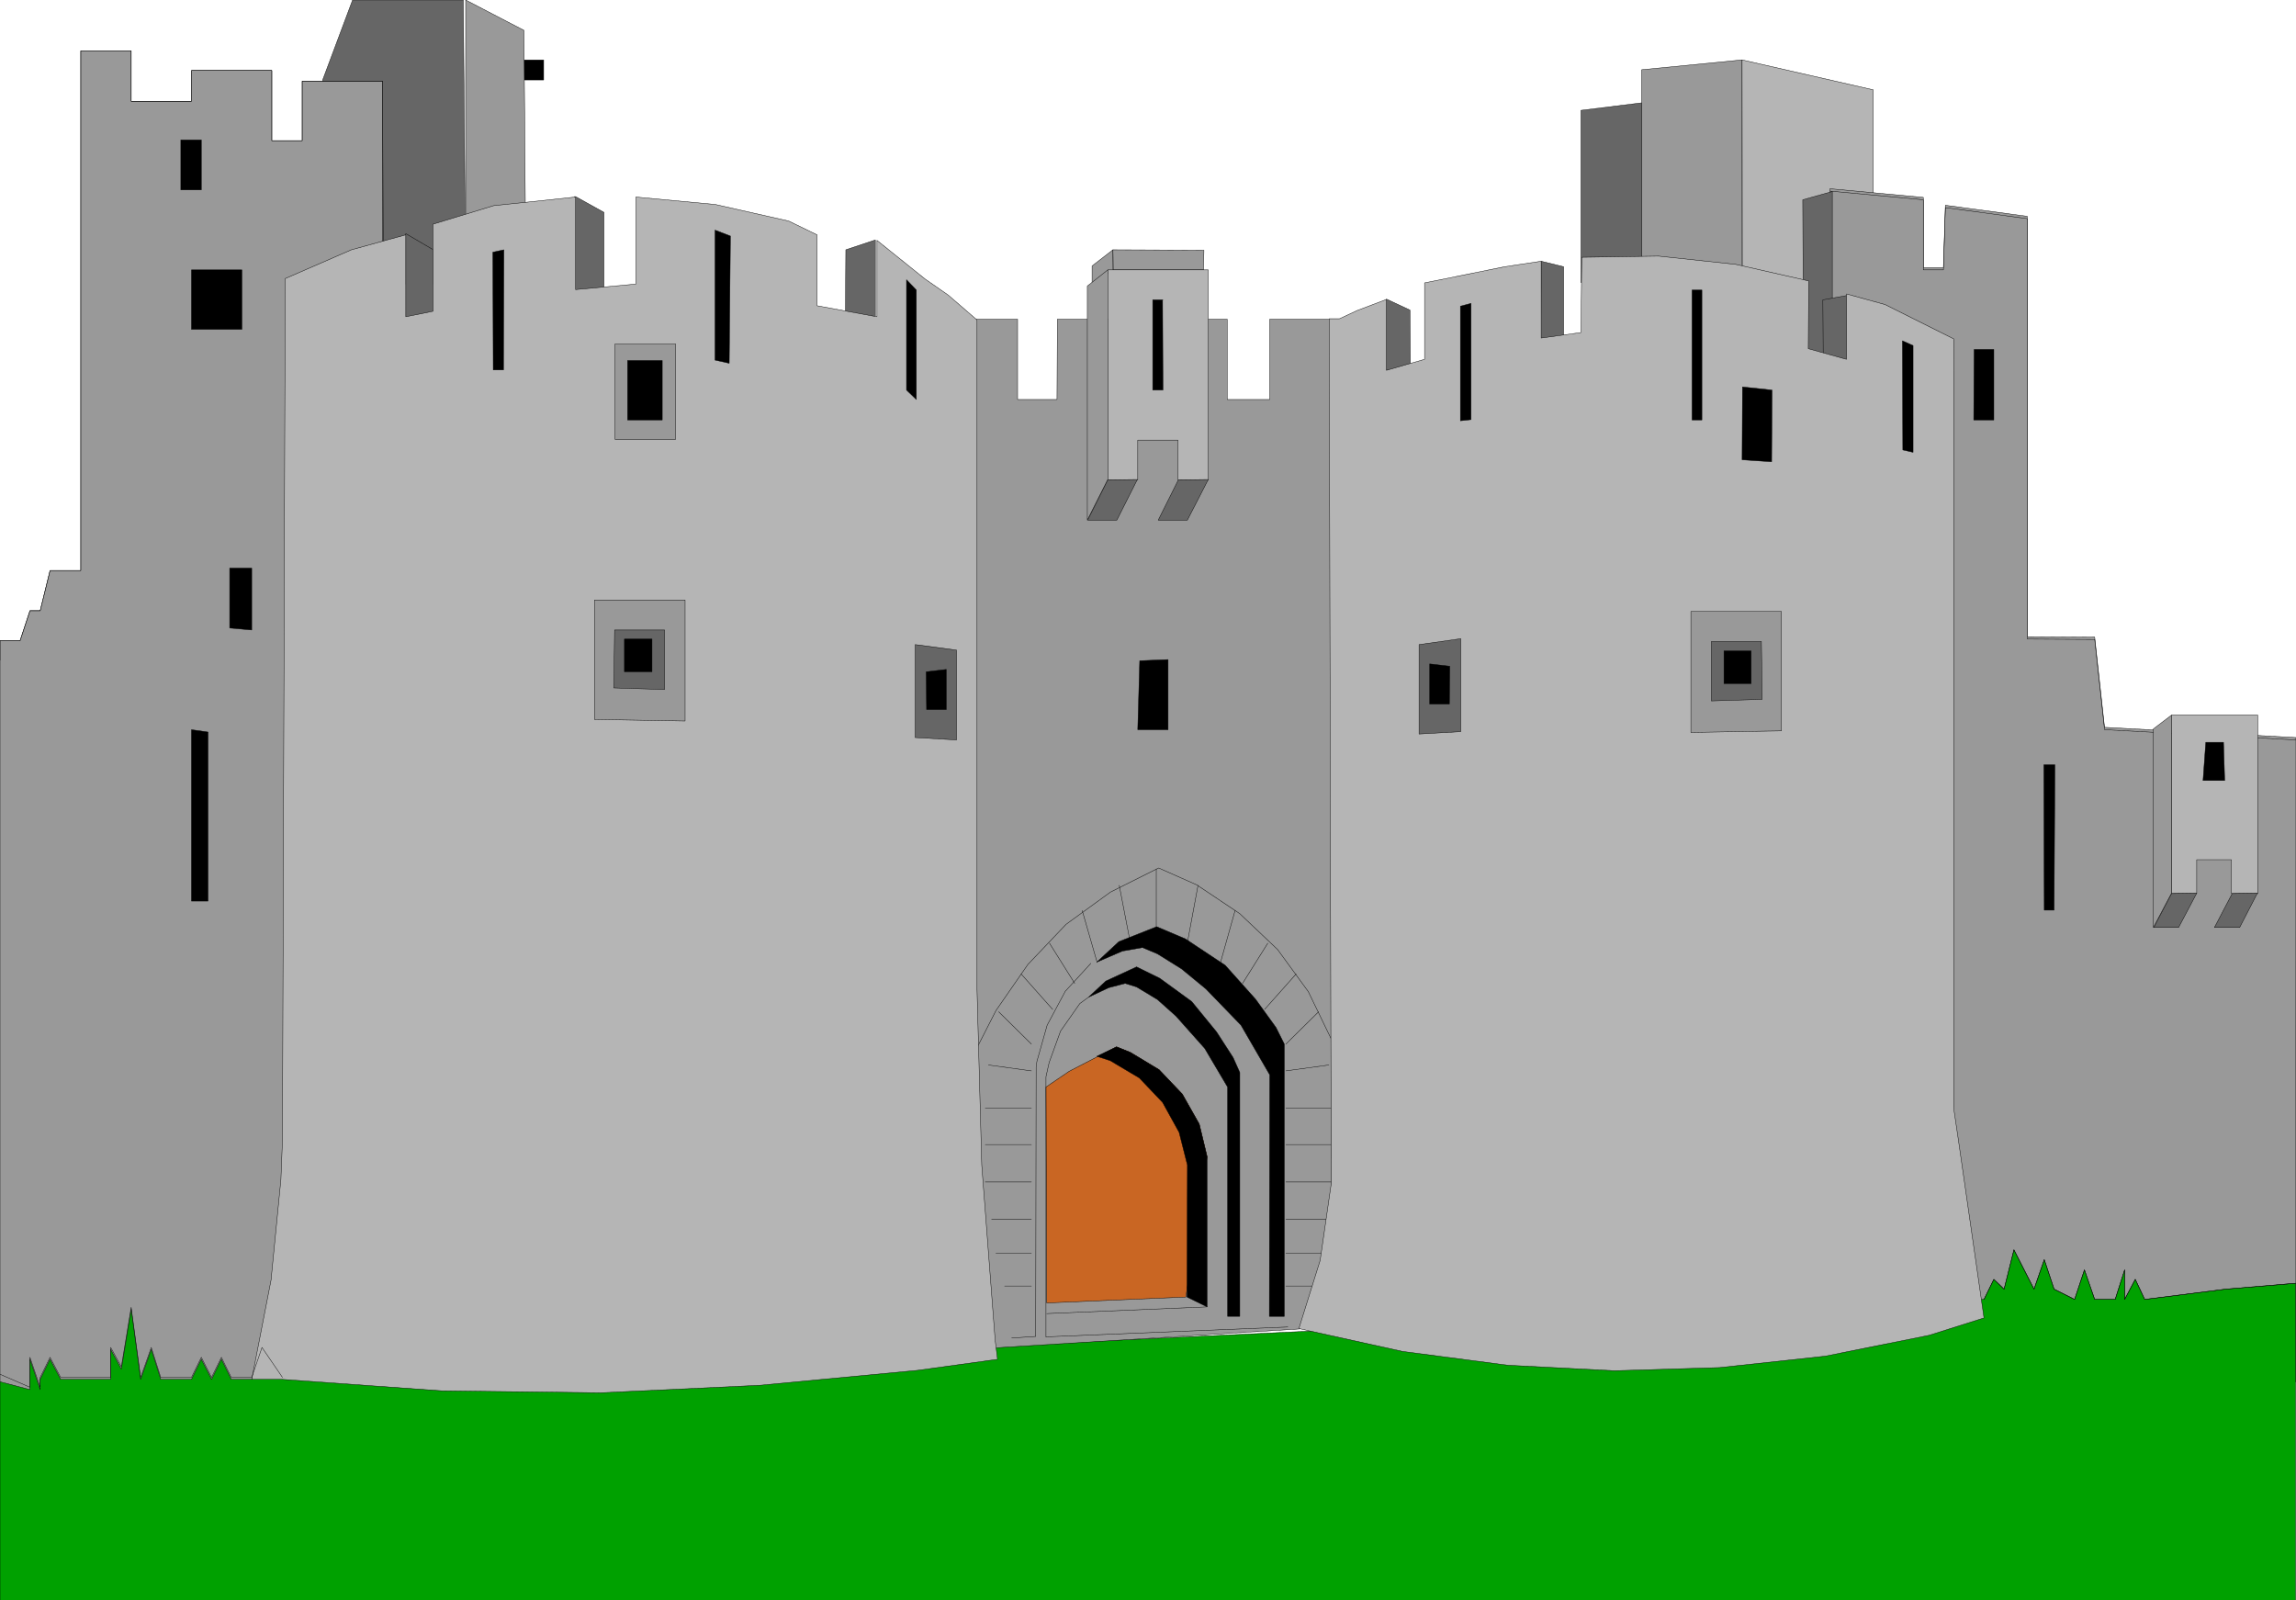
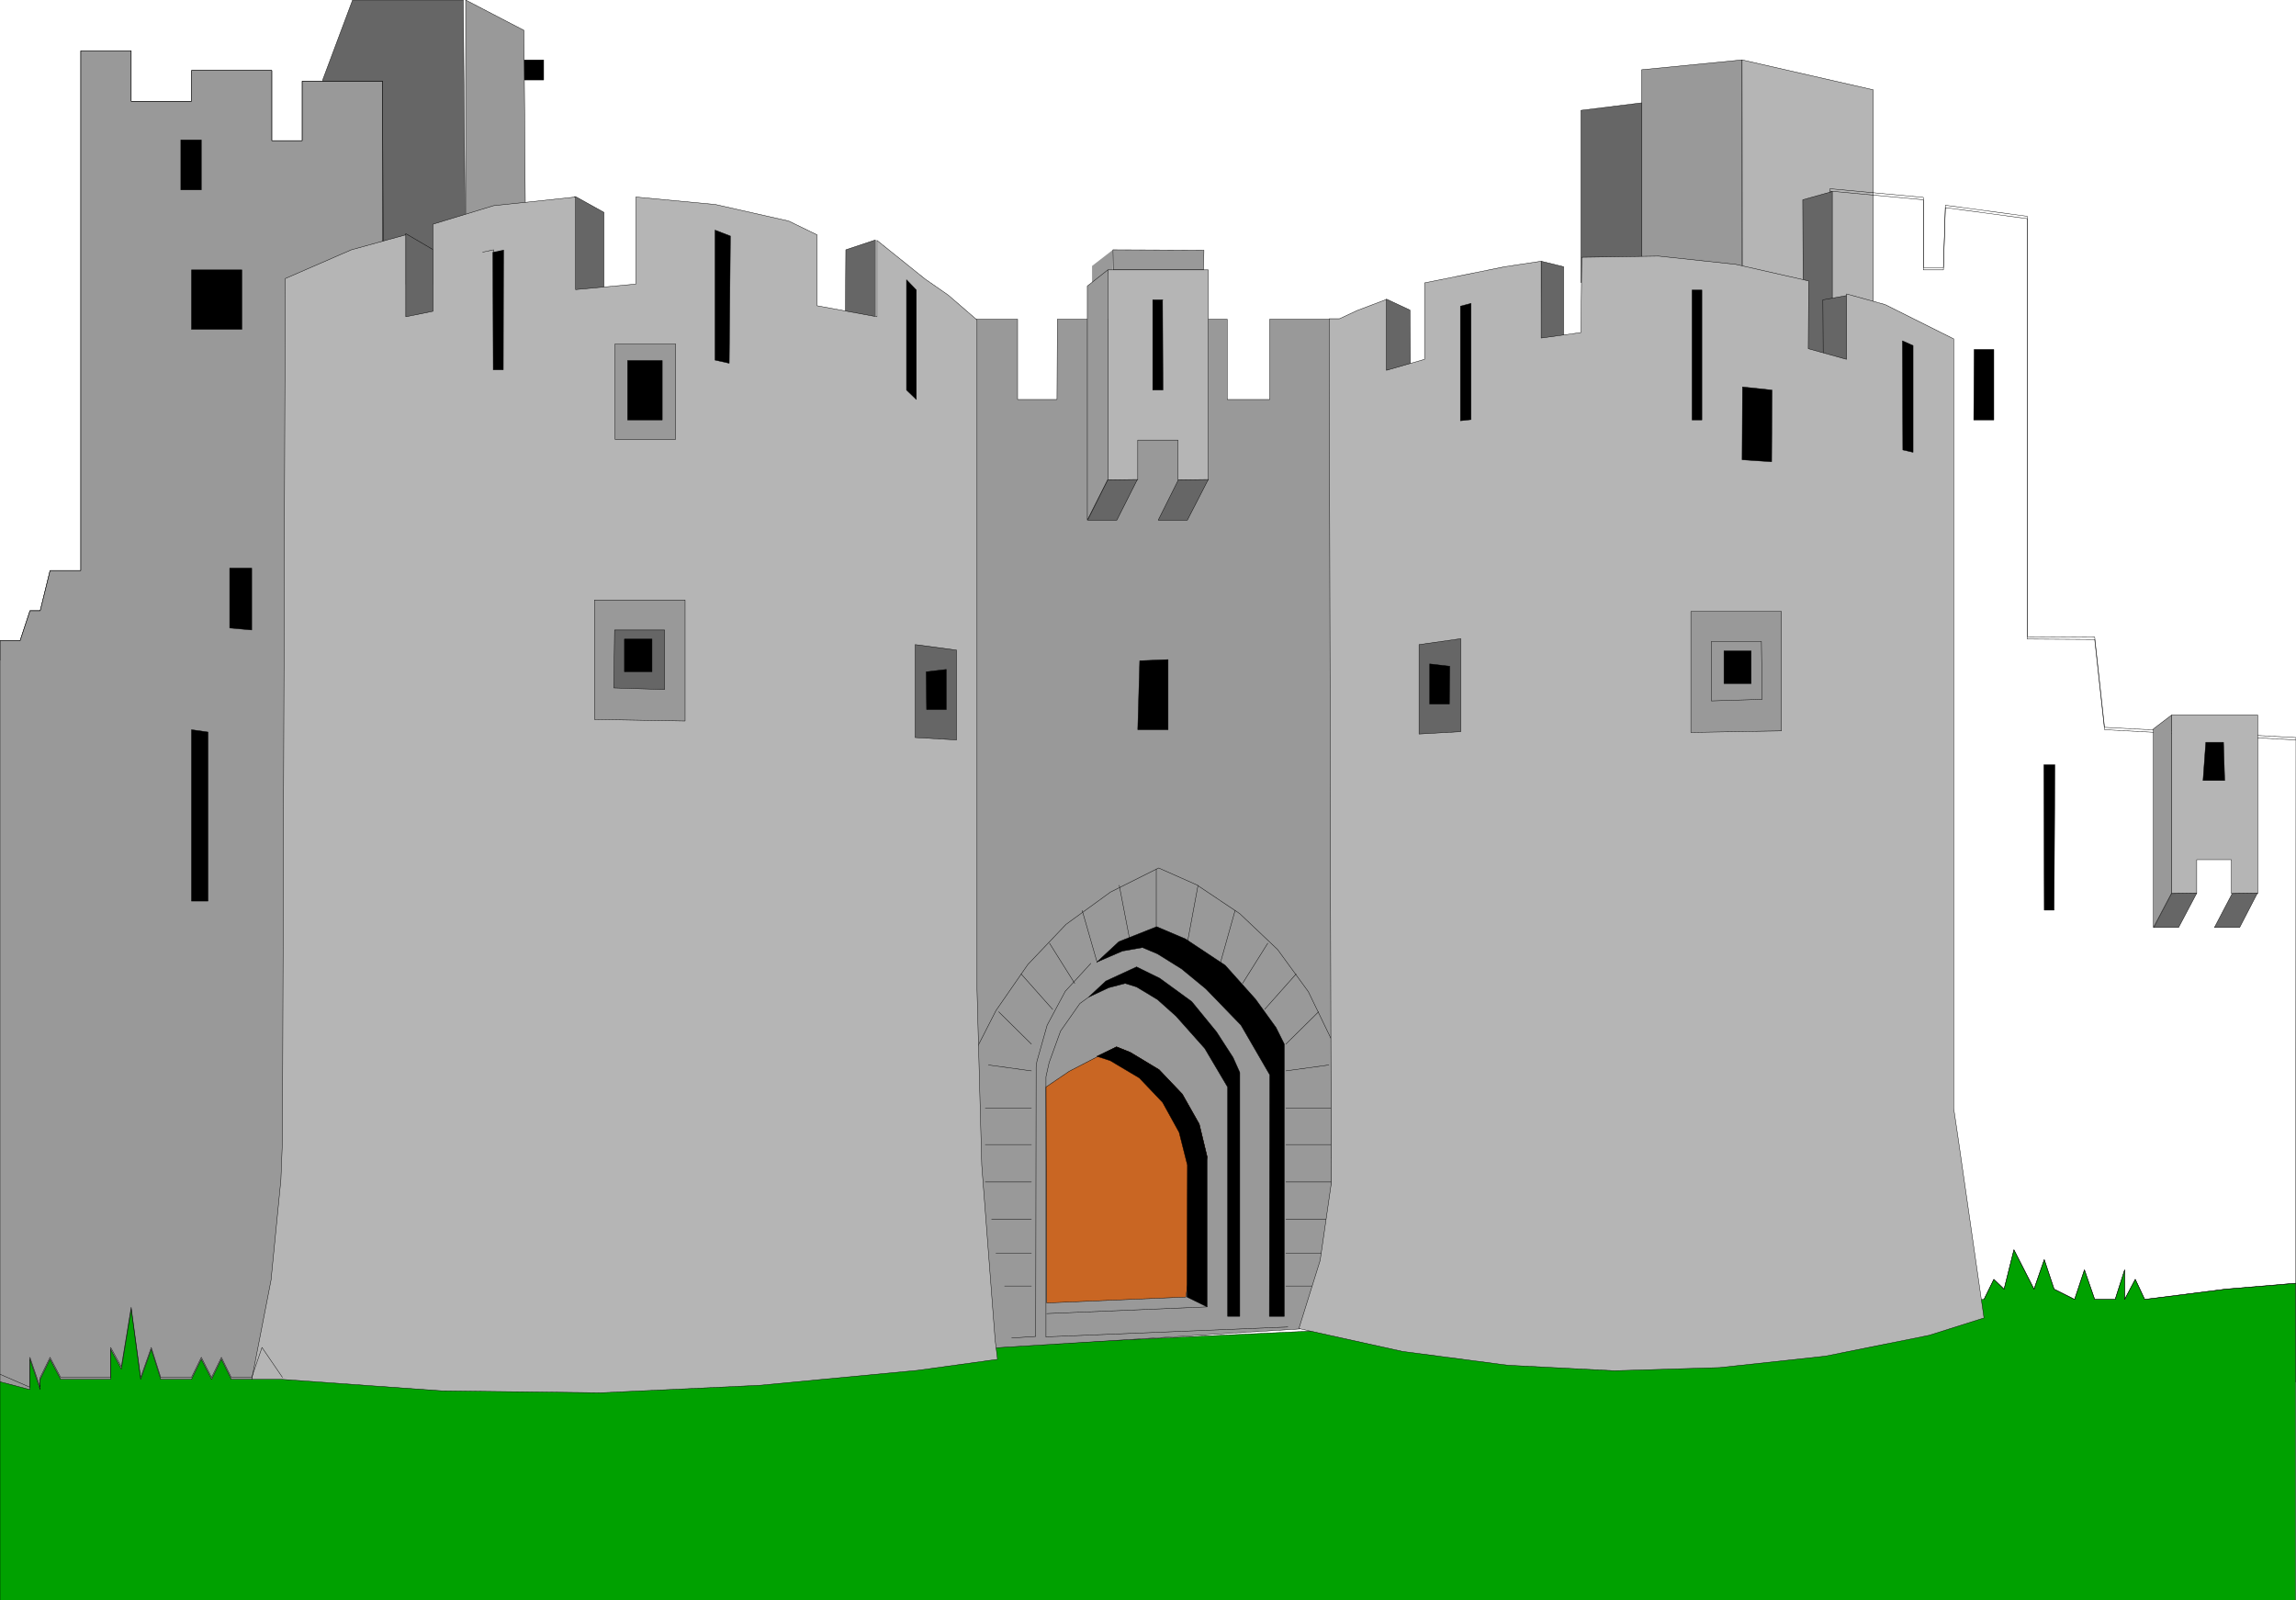
<svg xmlns="http://www.w3.org/2000/svg" width="5.828in" height="4.062in" fill-rule="evenodd" stroke-linecap="round" preserveAspectRatio="none" viewBox="0 0 5828 4062">
  <style>.pen0{stroke:#000;stroke-width:1;stroke-linejoin:round}.brush1{fill:#999}.pen1{stroke:none}.brush2{fill:#b5b5b5}.brush3{fill:#666}.brush4{fill:#000}</style>
  <path d="M4167 660V177l255-25v584l-255-76z" class="pen1 brush1" />
  <path fill="none" d="M4167 660V177l255-25v584l-255-76" class="pen0" />
  <path d="m4422 152 333 76v780h-332l-1-856z" class="pen1 brush2" />
  <path fill="none" d="m4422 152 333 76v780h-332l-1-856" class="pen0" />
  <path d="M4167 721V261l-154 19v437l154 4z" class="pen1 brush3" />
  <path fill="none" d="M4167 721V261l-154 19v437l154 4" class="pen0" />
-   <path d="M4645 3507V479l237 22v178h51l5-158 208 28v1067l171 1 25 229 486 26-1 1635H4645z" class="pen1 brush1" />
  <path fill="none" d="M4645 3507V479l237 22v178h51l5-158 208 28v1067l171 1 25 229 486 26-1 1635H4645" class="pen0" />
  <path d="M1330 152h50v51h-50v-51z" class="pen1 brush4" />
  <path fill="none" d="M1330 152h50v51h-50v-51" class="pen0" />
  <path d="m1182 0 148 77 5 644h-153V0z" class="pen1 brush1" />
  <path fill="none" d="m1182 0 148 77 5 644h-153V0" class="pen0" />
  <path d="M819 203 895 0h281l6 721H820l-1-518z" class="pen1 brush3" />
  <path fill="none" d="M819 203 895 0h281l6 721H820l-1-518" class="pen0" />
  <path d="m2448 2939 1-2129h134v204h100l1-204h431v204h108V810h185v2129h-960z" class="pen1 brush1" />
  <path fill="none" d="m2448 2939 1-2129h134v204h100l1-204h431v204h108V810h185v2129h-960" class="pen0" />
  <path d="M0 3562V1626h51l25-76h26l25-102h78V129h128v128h153v-78h204v178h77V206h204l2 3356H0z" class="pen1 brush1" />
  <path fill="none" d="M0 3562V1626h51l25-76h26l25-102h78V129h128v128h153v-78h204v178h77V206h204l2 3356H0" class="pen0" />
  <path d="M0 3507v555h5827v-805l-178 15-205 26-24-51-27 51v-75l-24 75h-52l-26-75-25 75-52-26-25-75-26 75-51-100-25 100-26-25-25 51-4319 203-52-76-26 76h-52l-25-51-25 51-26-51-25 51h-78l-24-76-27 76-24-178-25 152-27-50v76H154l-27-51-25 51v26l-26-77v77l-76-20z" class="pen1" style="fill:#00a100" />
  <path fill="none" d="M0 3507v555h5827v-805l-178 15-205 26-24-51-27 51v-75l-24 75h-52l-26-75-25 75-52-26-25-75-26 75-51-100-25 100-26-25-25 51-4319 203-52-76-26 76h-52l-25-51-25 51-26-51-25 51h-78l-24-76-27 76-24-178-25 152-27-50v76H154l-27-51-25 51v26l-26-77v77l-76-20" class="pen0" />
  <path d="m4578 955-2-448 75-21v469h-73z" class="pen1 brush3" />
  <path fill="none" d="m4578 955-2-448 75-21v469h-73" class="pen0" />
  <path fill="none" d="m4645 485 237 22v178h51l5-158 208 28v1067l171 1 25 229 486 26" class="pen0" />
  <path d="m5011 887-1 179h51V887h-50z" class="pen1 brush4" />
  <path fill="none" d="m5011 887-1 179h51V887h-50" class="pen0" />
  <path d="m3912 663-1 200 58 2V677l-57-14z" class="pen1 brush3" />
  <path fill="none" d="m3912 663-1 200 58 2V677l-57-14" class="pen0" />
  <path d="M4628 918h60V750l-61 11 1 157z" class="pen1 brush3" />
  <path fill="none" d="M4628 918h60V750l-61 11 1 157" class="pen0" />
  <path d="m3579 787 1 149-61 3V759l60 28z" class="pen1 brush3" />
  <path fill="none" d="m3579 787 1 149-61 3V759l60 28" class="pen0" />
  <path d="M1030 593v220l70-1V634l-70-41z" class="pen1 brush3" />
  <path fill="none" d="M1030 593v220l70-1V634l-70-41" class="pen0" />
  <path d="m1458 499-1 237 76 14V539l-72-40h-3z" class="pen1 brush3" />
  <path fill="none" d="m1458 499-1 237 76 14V539l-72-40h-3" class="pen0" />
  <path d="M2222 803h-76l1-169 75-25v194z" class="pen1 brush3" />
  <path fill="none" d="M2222 803h-76l1-169 75-25v194M0 1676v-50h51l25-76h26l25-102h78V129h128v128h153v-78h204v178h77V206h204l2 474" class="pen0" />
  <path d="m3379 3368 1-729-59-122-78-107-96-91-109-73-97-43-122 61-113 82-97 102-81 117-51 100-1 759 903-56z" class="pen1 brush1" />
  <path fill="none" d="m3379 3368 1-729-59-122-78-107-96-91-109-73-97-43-122 61-113 82-97 102-81 117-51 100-1 759 903-56" class="pen0" />
  <path d="m3064 2936-20-83-43-76-59-62-73-44-35-14-120 62-59 40 2 548 353-15 54-356z" class="pen1" style="fill:#c96623" />
  <path fill="none" d="m3064 2936-20-83-43-76-59-62-73-44-35-14h0l-120 62-59 40 2 548 353-15 54-356m-407 398 407-17m-409 76 614-25" class="pen0" />
  <path d="m2763 2531 51-24 42-11 29 9 53 32 47 42 73 82 58 98v582h31v-619l-17-38-42-65-63-77-81-59-59-29-78 36-44 41z" class="pen1 brush4" />
  <path fill="none" d="m2763 2531 51-24 42-11 29 9 53 32 47 42 73 82 58 98v582h31v-619l-17-38-42-65-63-77-81-59-59-29-78 36-44 41" class="pen0" />
  <path d="m2784 2442 65-28 51-9 38 16 61 38 62 51 89 92 73 126-1 613h38v-691l-21-42-52-72-77-86-101-67-73-31-96 38-56 52z" class="pen1 brush4" />
  <path fill="none" d="m2784 2442 65-28 51-9 38 16 61 38 62 51 89 92 73 126-1 613h38v-691l-21-42-52-72-77-86-101-67-73-31-96 38-56 52m-21 89-22 16-49 70-29 80-8 36v660" class="pen0" />
  <path fill="none" d="m2769 2445-65 71-46 86-26 92-2 14h0l-1 684-61 4" class="pen0" />
  <path d="m2784 2681 34 11 74 44 59 62 42 76 21 83-1 335 51 25v-381l-20-83-43-76-59-62-73-44-35-14-50 24z" class="pen1 brush4" />
  <path fill="none" d="m2784 2681 34 11 74 44 59 62 42 76 21 83-1 335 51 25v-381l-20-83-43-76-59-62-73-44-35-14-50 24m151-325v-150m106 41-26 140m120-76-37 132m56 53 64-102m-8 168 80-90m-26 178 83-82m-83 150 109-15m8 109h-117m117 93h-117m117 95h-117m102 94h-102m91 87h-91m0 83h68m-491-1017 27 140m-121-76 38 132m-57 53-64-102m8 168-80-90m26 178-83-82m83 150-109-15m-8 109h117m-117 93h117m-117 95h117m-101 94h101m-90 87h90m0 83h-68" class="pen0" />
  <path d="m717 3501 404 29 403 5 404-19 401-38 203-28-6-49-34-444-12-445V812l-73-63-59-41-122-98v194l-152-28V596l-72-35-186-42-202-19v221l-153 14V500l-208 22-154 47v221l-69 14V596l-138 38-168 73-7 2186-4 101-25 255-49 252h78z" class="pen1 brush2" />
  <path fill="none" d="m717 3501 404 29 403 5 404-19 401-38 203-28-6-49-34-444-12-445V812l-73-63-59-41-122-98v194l-152-28V596l-72-35-186-42-202-19v221l-153 14V500l-208 22-154 47v221l-69 14V596l-138 38-168 73-7 2186-4 101-25 255-49 252h78" class="pen0" />
  <path d="m3374 809 5 2196-28 194-54 173 263 58 267 35 270 14 268-8 268-29 264-53 139-44-65-452-12-81V860l-174-87-98-27v166l-97-27 1-172-185-42-196-21-195 3-2 191-101 14V663l-93 14-203 41v194l-97 28V760l-74 28-45 21h-26z" class="pen1 brush2" />
  <path fill="none" d="m3374 809 5 2196-28 194-54 173 263 58 267 35 270 14 268-8 268-29 264-53 139-44-65-452-12-81V860l-174-87-98-27v166l-97-27 1-172-185-42-196-21-195 3-2 191-101 14V663l-93 14-203 41v194l-97 28V760l-74 28-45 21h-26" class="pen0" />
  <path d="m1251 640 1 299h26l1-305-28 6z" class="pen1 brush4" />
-   <path fill="none" d="m1251 640 1 299h26l1-305-28 6" class="pen0" />
+   <path fill="none" d="m1251 640 1 299l1-305-28 6" class="pen0" />
  <path d="M1815 584v330l36 8 3-323-39-15z" class="pen1 brush4" />
  <path fill="none" d="M1815 584v330l36 8 3-323-39-15" class="pen0" />
  <path d="M2301 710v280l25 24V736l-25-26z" class="pen1 brush4" />
  <path fill="none" d="M2301 710v280l25 24V736l-25-26" class="pen0" />
  <path d="M3707 777v291l27-3V770l-27 7z" class="pen1 brush4" />
  <path fill="none" d="M3707 777v291l27-3V770l-27 7" class="pen0" />
  <path d="M4295 736v330h25V736h-25z" class="pen1 brush4" />
  <path fill="none" d="M4295 736v330h25V736h-25" class="pen0" />
  <path d="m4829 865 1 277 26 6V877l-27-12z" class="pen1 brush4" />
  <path fill="none" d="m4829 865 1 277 26 6V877l-27-12" class="pen0" />
  <path d="m4423 982-1 185 75 5 1-182-75-8z" class="pen1 brush4" />
  <path fill="none" d="m4423 982-1 185 75 5 1-182-75-8" class="pen0" />
  <path d="M1561 873v242h154V873h-154z" class="pen1 brush1" />
  <path fill="none" d="M1561 873v242h154V873h-154" class="pen0" />
  <path d="m528 1858-42-6v435h42v-429z" class="pen1 brush4" />
  <path fill="none" d="m528 1858-42-6v435h42v-429" class="pen0" />
  <path d="M583 1442v152l56 5v-157h-56z" class="pen1 brush4" />
  <path fill="none" d="M583 1442v152l56 5v-157h-56" class="pen0" />
  <path d="M486 685v151h128V685H486z" class="pen1 brush4" />
  <path fill="none" d="M486 685v151h128V685H486" class="pen0" />
  <path d="M459 355v127h52V355h-52z" class="pen1 brush4" />
  <path fill="none" d="M459 355v127h52V355h-52" class="pen0" />
  <path d="M5216 1941h-28l1 369h25l2-369z" class="pen1 brush4" />
  <path fill="none" d="M5216 1941h-28l1 369h25l2-369" class="pen0" />
  <path d="m2893 1677-5 175h77v-178l-72 3z" class="pen1 brush4" />
  <path fill="none" d="m2893 1677-5 175h77v-178l-72 3" class="pen0" />
  <path d="M1593 915v151h88V915h-88z" class="pen1 brush4" />
  <path fill="none" d="M1593 915v151h88V915h-88" class="pen0" />
  <path d="M2772 724v-49l53-41v51l-53 39z" class="pen1 brush1" />
-   <path fill="none" d="M2772 724v-49l53-41v51l-53 39" class="pen0" />
  <path d="m2826 685-1-51 231 1-1 50h-229z" class="pen1 brush1" />
  <path fill="none" d="m2826 685-1-51 231 1-1 50h-229" class="pen0" />
  <path d="m2812 685-52 41v594l52-103V685z" class="pen1 brush1" />
  <path fill="none" d="m2812 685-52 41v594l52-103V685h0" class="pen0" />
  <path d="M2812 685v533h76v-101h102v101h77V685h-255z" class="pen1 brush2" />
  <path fill="none" d="M2812 685v533h76v-101h102v101h77V685h-255" class="pen0" />
  <path d="M2952 761h-26v229h26l-1-229h1z" class="pen1 brush4" />
  <path fill="none" d="M2952 761h-26v229h26l-1-229h1" class="pen0" />
  <path d="m2812 1218-51 102h74l52-103-75 1z" class="pen1 brush3" />
  <path fill="none" d="m2812 1218-51 102h74l52-103-75 1" class="pen0" />
  <path d="m2991 1218-51 102h74l53-103-76 1z" class="pen1 brush3" />
  <path fill="none" d="m2991 1218-51 102h74l53-103-76 1" class="pen0" />
  <path d="M5512 1815v453h64v-86h88v86h67v-453h-219z" class="pen1 brush2" />
  <path fill="none" d="M5512 1815v453h64v-86h88v86h67v-453h-219" class="pen0" />
  <path d="M5644 1884h-45l-7 97h55l-3-97z" class="pen1 brush4" />
  <path fill="none" d="M5644 1884h-45l-7 97h55l-3-97" class="pen0" />
  <path d="m5512 2268-45 86h63l46-87-64 1z" class="pen1 brush3" />
  <path fill="none" d="m5512 2268-45 86h63l46-87-64 1" class="pen0" />
  <path d="m5666 2268-45 86h64l45-87-64 1z" class="pen1 brush3" />
  <path fill="none" d="m5666 2268-45 86h64l45-87-64 1" class="pen0" />
  <path d="m5512 1815-46 35v504l46-87v-452z" class="pen1 brush1" />
  <path fill="none" d="m5512 1815-46 35v504l46-87v-452h0m315 1442-178 15-205 26-24-51-27 51v-75l-24 75h-52l-26-75-25 75-52-26-25-75-26 75-51-100-25 100-26-25-25 51M717 3496l-52-76-26 76h-52l-25-51-25 51-26-51-25 51h-78l-24-76-27 76-24-178-25 151-27-49v76H154l-27-51-25 51v25l-26-76v76l-76-33" class="pen0" />
  <path d="M2428 1650v228l-105-6v-236l105 14z" class="pen1 brush3" />
  <path fill="none" d="M2428 1650v228l-105-6v-236l105 14" class="pen0" />
  <path d="m2351 1705 51-6v102h-50l-1-96z" class="pen1 brush4" />
  <path fill="none" d="m2351 1705 51-6v102h-50l-1-96" class="pen0" />
  <path d="M1509 1523v303l230 4v-307h-230z" class="pen1 brush1" />
  <path fill="none" d="M1509 1523v303l230 4v-307h-230" class="pen0" />
  <path d="m1560 1599-2 147 129 4v-151h-127z" class="pen1 brush3" />
  <path fill="none" d="m1560 1599-2 147 129 4v-151h-127" class="pen0" />
  <path d="M1655 1622h-70v83h70v-83z" class="pen1 brush4" />
  <path fill="none" d="M1655 1622h-70v83h70v-83" class="pen0" />
  <path d="M3602 1636v227l106-6v-236l-106 15z" class="pen1 brush3" />
  <path fill="none" d="M3602 1636v227l106-6v-236l-106 15" class="pen0" />
  <path d="m3680 1691-51-6v102h50l1-96z" class="pen1 brush4" />
  <path fill="none" d="m3680 1691-51-6v102h50l1-96" class="pen0" />
  <path d="M4522 1552v303l-230 4v-307h230z" class="pen1 brush1" />
  <path fill="none" d="M4522 1552v303l-230 4v-307h230" class="pen0" />
-   <path d="m4471 1628 2 147-129 4v-151h127z" class="pen1 brush3" />
  <path fill="none" d="m4471 1628 2 147-129 4v-151h127" class="pen0" />
  <path d="M4376 1652h69v83h-69v-83z" class="pen1 brush4" />
  <path fill="none" d="M4376 1652h69v83h-69v-83" class="pen0" />
</svg>